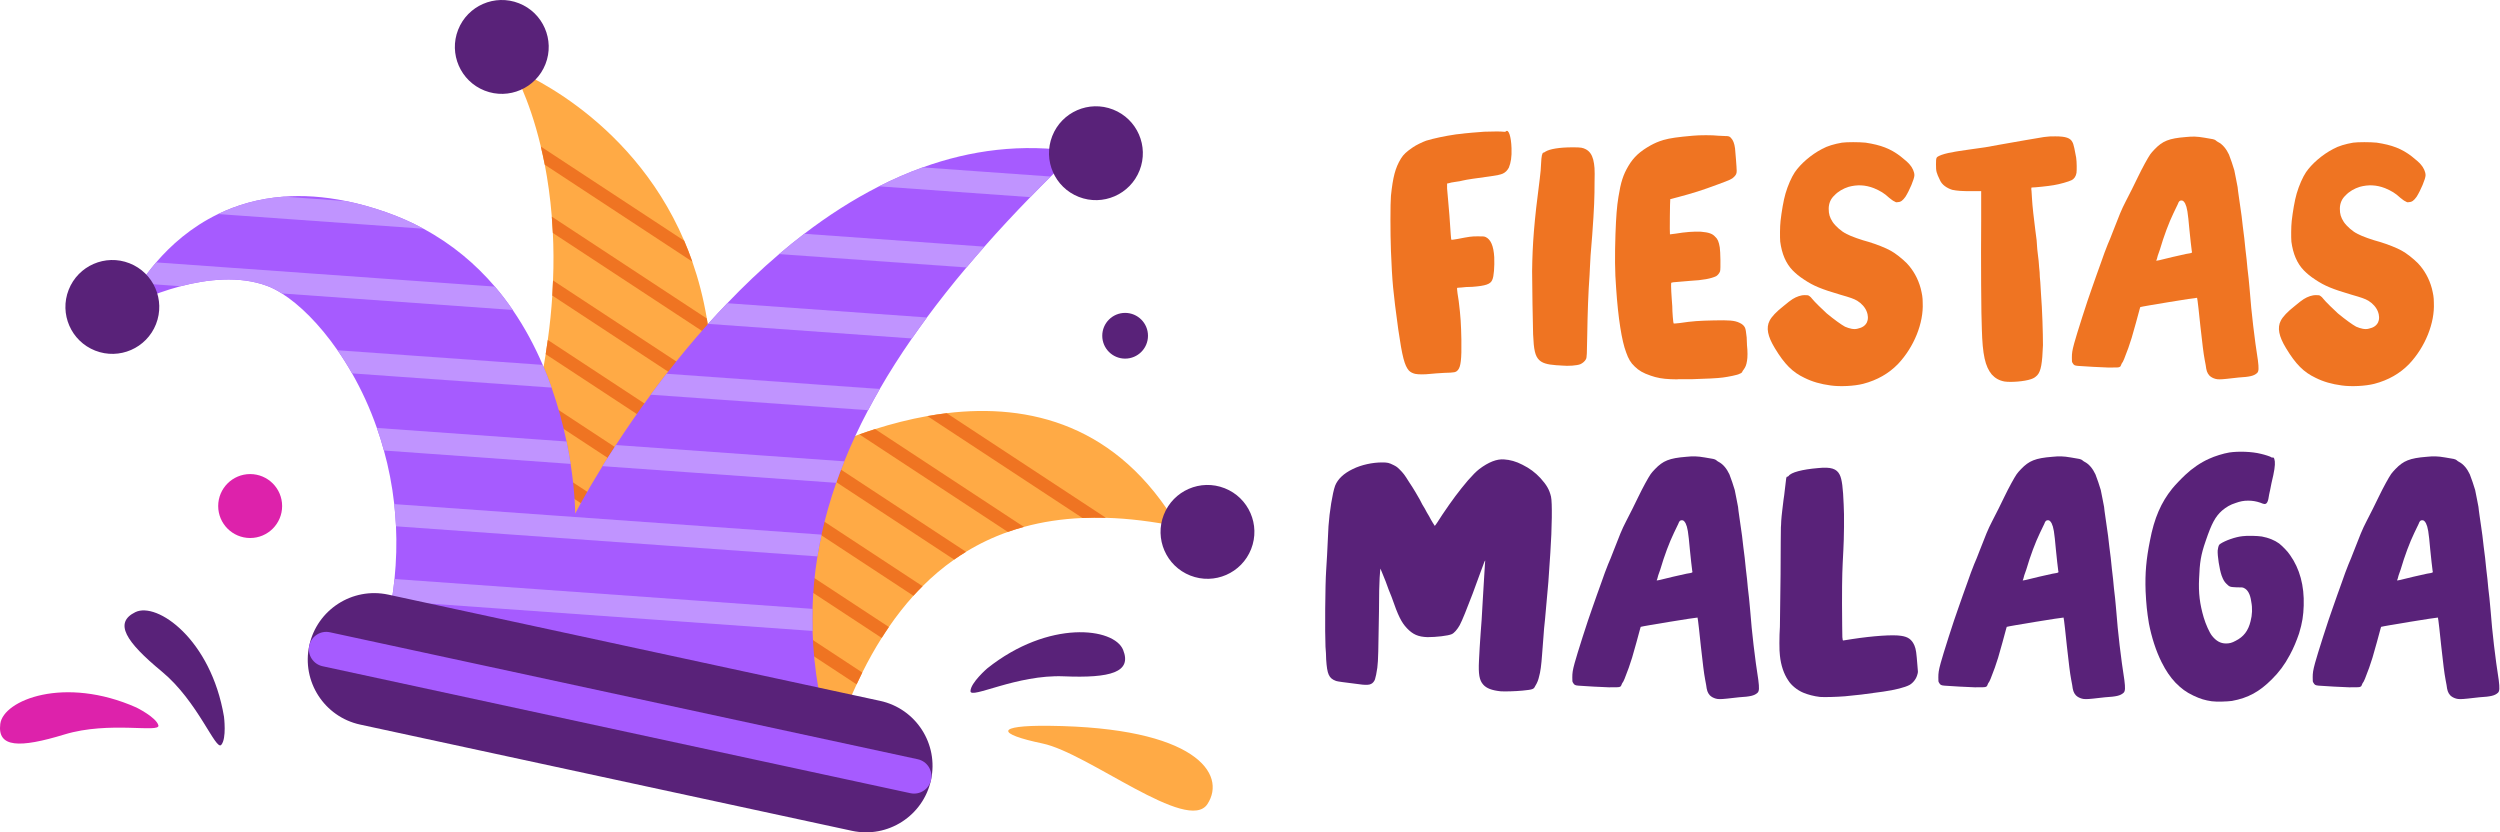
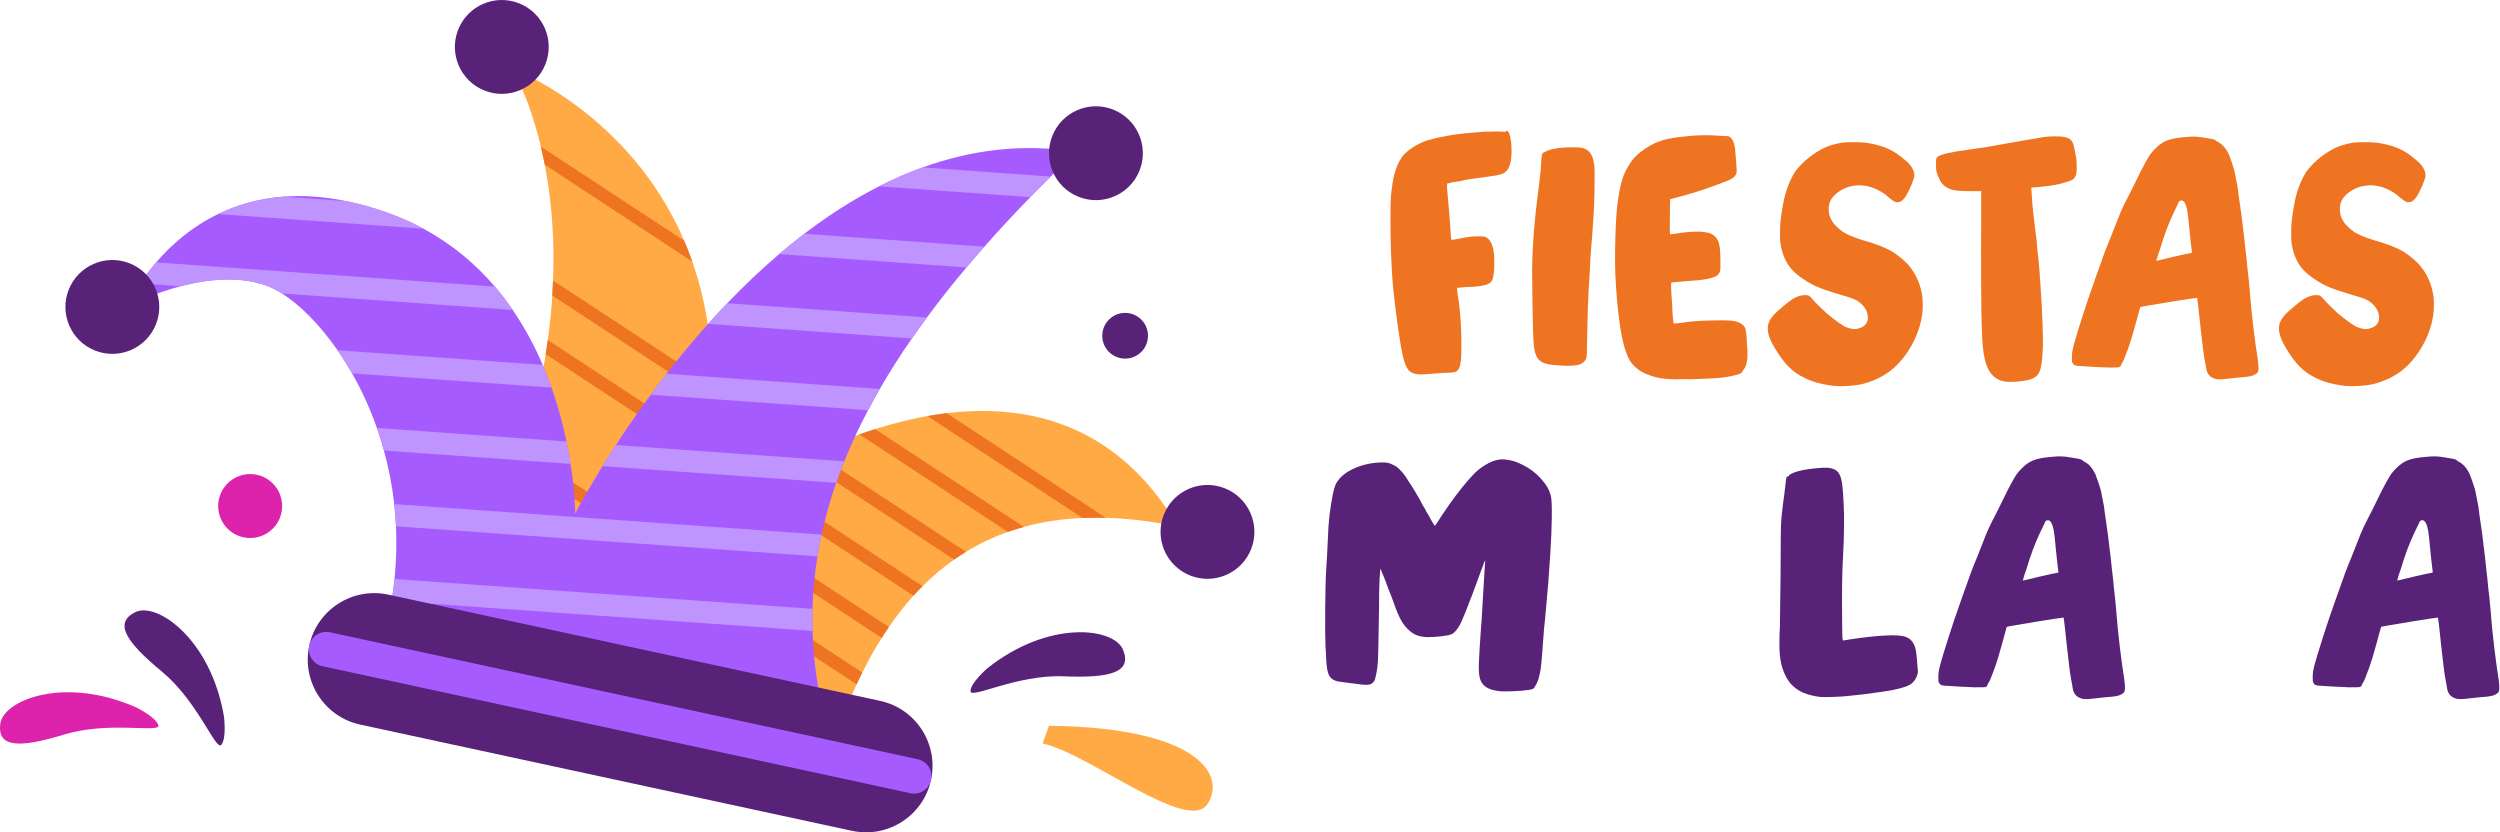
<svg xmlns="http://www.w3.org/2000/svg" width="832" height="277" viewBox="0 0 832 277" fill="none">
  <path d="M468.877 123.316C467.44 121.658 466.666 118.782 465.339 109.609C463.568 96.564 463.35 94.132 462.907 83.519C462.685 77.549 462.685 67.71 462.907 65.169C463.568 58.868 464.343 55.883 466.222 52.789C467.106 51.353 468.102 50.47 470.204 49.03C471.309 48.255 473.41 47.263 474.625 46.819C477.166 46.045 480.817 45.27 484.576 44.718C486.012 44.609 487.339 44.387 487.448 44.387C488.001 44.278 491.317 44.056 493.971 43.834C497.178 43.725 499.388 43.725 500.272 43.834C500.713 43.907 501.007 43.871 501.155 43.725C502.039 42.842 502.922 45.383 503.035 49.364C503.144 52.237 502.813 54.116 502.151 55.778C501.599 56.774 501.046 57.327 500.163 57.767C499.501 58.097 497.839 58.432 496.181 58.65C491.317 59.312 488.11 59.755 486.786 60.086C486.456 60.195 485.35 60.417 484.354 60.526C483.471 60.639 482.365 60.857 482.144 60.97L481.591 61.079V62.737C481.7 63.62 481.813 65.278 481.922 66.496C482.253 69.703 482.474 73.128 482.805 77.993C482.914 78.876 482.914 79.759 483.027 79.759C483.027 79.868 483.689 79.759 485.016 79.538C488.997 78.763 489.659 78.654 491.76 78.654C493.64 78.654 493.862 78.654 494.414 78.876C496.072 79.65 497.069 81.748 497.287 85.62C497.396 88.714 497.178 92.03 496.625 93.135C496.072 94.572 494.414 95.124 489.993 95.459C488.666 95.459 487.008 95.568 486.347 95.681C485.794 95.681 485.132 95.79 485.02 95.79C484.907 95.79 484.911 95.79 484.911 96.233C484.911 96.455 485.132 98.335 485.463 100.214C486.125 105.519 486.238 107.955 486.347 113.038C486.456 119.67 486.125 121.993 485.241 123.098C484.467 123.982 484.136 123.982 480.598 124.094C478.719 124.203 477.061 124.316 476.065 124.425C474.076 124.647 472.083 124.647 470.978 124.425C470.095 124.203 469.429 123.873 468.877 123.32V123.316Z" fill="#EF7422" />
  <path d="M517.954 121.549C514.748 121.327 513.203 120.774 512.206 119.778C510.879 118.451 510.439 116.462 510.218 111.267C510.109 108.391 509.887 93.909 509.887 90.263C509.996 81.199 510.548 73.902 512.428 59.529C512.65 57.871 512.872 55.548 512.872 54.443C512.981 52.011 513.203 50.905 513.646 50.796C513.755 50.796 514.09 50.683 514.308 50.465C515.744 49.582 518.951 49.029 523.372 49.029C526.248 49.029 526.688 49.142 527.793 49.695C529.011 50.356 529.782 51.462 530.225 53.12C530.669 55.108 530.778 56.105 530.669 60.638C530.669 65.39 530.56 69.15 529.894 78.214C529.785 79.319 529.564 82.413 529.342 85.067C529.233 87.721 529.011 90.594 529.011 91.477C528.567 97.556 528.349 104.191 528.237 111.376C528.127 117.677 528.127 119.004 527.793 119.556C527.462 120.218 526.688 120.883 525.913 121.214C524.808 121.658 521.932 121.876 519.721 121.658C519.5 121.658 518.616 121.549 517.951 121.549H517.954Z" fill="#EF7422" />
  <path d="M549.236 124.972C546.913 124.198 545.368 123.314 544.041 121.987C542.714 120.773 541.939 119.446 541.165 117.235C539.729 113.476 538.511 105.848 537.849 95.901C537.405 90.483 537.405 84.848 537.627 77.882C537.849 72.134 538.071 68.818 538.623 65.502C539.398 60.637 540.172 58.205 541.939 55.22C543.706 52.235 545.808 50.355 549.345 48.366C550.781 47.592 551.778 47.152 553.545 46.599C555.864 45.938 558.409 45.603 563.383 45.163C565.594 44.942 570.015 44.942 571.785 45.163C572.447 45.163 573.552 45.272 574.105 45.272C575.323 45.272 575.654 45.385 576.094 45.938C576.755 46.599 577.199 47.705 577.421 49.363C577.53 50.468 577.973 55.776 577.973 56.882C577.973 57.765 577.752 58.209 577.09 58.87C576.315 59.645 575.763 59.867 571.894 61.303C566.255 63.404 563.383 64.288 558.409 65.615C557.082 65.946 555.868 66.276 555.868 66.276C555.759 66.385 555.646 77.882 555.759 77.995C555.759 77.995 556.642 77.882 557.526 77.773C560.842 77.22 563.718 76.998 566.037 77.111C568.691 77.333 569.906 77.773 570.789 78.769C571.673 79.543 572.003 80.427 572.338 82.307C572.56 83.634 572.669 89.604 572.447 90.265C572.225 90.927 571.673 91.592 571.12 91.923C569.462 92.698 566.808 93.25 562.387 93.472C561.172 93.581 559.511 93.694 558.518 93.803C557.522 93.912 556.639 93.912 556.53 94.025C556.086 94.025 556.086 93.916 556.199 97.01C556.308 98.559 556.421 100.769 556.53 101.874C556.53 103.863 556.86 107.623 556.973 107.623C556.973 107.732 557.857 107.623 558.962 107.514C563.383 106.852 565.485 106.739 570.349 106.63C575.436 106.521 577.203 106.63 578.861 107.405C579.857 107.844 580.409 108.397 580.74 109.062C580.962 109.615 581.071 110.277 581.293 112.269C581.293 113.044 581.402 114.149 581.402 114.923C581.624 116.803 581.624 119.014 581.402 120.119C581.18 121.555 580.849 122.221 580.297 122.991C580.075 123.322 579.853 123.544 579.853 123.653C579.853 123.875 579.522 124.205 578.857 124.427C578.413 124.758 575.097 125.424 573.33 125.642C571.894 125.863 567.36 126.085 563.161 126.194H558.627C558.184 126.303 556.969 126.194 555.973 126.194C553.319 126.085 551.439 125.751 549.229 124.98L549.236 124.972Z" fill="#EF7422" />
  <path d="M600.529 125.748C596.548 123.868 593.898 121.214 590.691 115.909C588.258 111.928 587.706 109.056 588.924 106.733C589.586 105.406 591.134 103.748 593.676 101.759C596.33 99.548 597.104 99.105 598.65 98.552C599.533 98.33 599.755 98.221 600.638 98.221C601.634 98.221 601.744 98.221 602.187 98.552C602.409 98.665 602.849 99.105 603.071 99.436C603.732 100.319 606.83 103.304 607.935 104.3C610.477 106.402 612.8 108.06 614.014 108.721C615.563 109.383 616.999 109.718 618.214 109.383C619.762 109.052 620.755 108.387 621.308 107.281C621.529 106.62 621.638 106.507 621.638 105.515C621.529 104.631 621.529 104.409 621.308 103.857C620.755 102.308 619.537 100.984 618.101 100.097C616.996 99.436 615.668 98.992 612.574 98.108C606.161 96.229 603.51 95.124 600.525 93.135C598.646 91.92 597.653 91.033 596.544 89.928C594.334 87.608 593.007 84.511 592.454 80.42C592.345 79.093 592.345 75.447 592.563 73.567C592.894 70.582 593.559 66.604 594.221 64.394C594.995 61.74 596.21 58.977 597.315 57.319C599.195 54.555 602.732 51.458 606.379 49.578C608.146 48.582 610.469 47.92 613.011 47.476C614.668 47.255 618.65 47.255 620.86 47.476C625.947 48.251 629.15 49.465 632.469 52.01C633.905 53.116 635.011 54.112 635.563 54.773C636.447 55.77 637.112 57.206 637.112 58.311C637.112 59.529 635.454 63.398 634.127 65.495C633.244 66.71 632.578 67.262 631.586 67.262C631.142 67.371 631.033 67.371 630.481 67.04C630.15 66.931 629.375 66.379 628.714 65.826C627.056 64.277 625.729 63.507 623.627 62.619C620.755 61.514 618.101 61.405 615.225 62.176C613.458 62.728 611.687 63.725 610.473 65.052C609.255 66.157 608.593 67.706 608.593 69.473C608.593 71.24 608.924 72.345 609.92 73.894C610.917 75.33 612.905 77.101 614.563 77.875C615.999 78.65 619.428 79.864 621.969 80.529C624.511 81.304 627.608 82.518 629.154 83.401C630.811 84.285 633.022 86.056 634.571 87.601C636.672 89.811 638.33 92.687 639.214 96.003C639.657 97.883 639.875 98.875 639.875 100.755C640.206 107.5 636.999 115.458 631.695 121.097C628.601 124.304 624.729 126.515 620.086 127.729C617.101 128.503 612.349 128.725 609.251 128.282C605.935 127.838 603.172 127.067 600.518 125.74L600.529 125.748Z" fill="#EF7422" />
  <path d="M662.873 124.643C660.663 121.989 659.779 118.011 659.557 109.496C659.336 105.737 659.227 85.951 659.336 73.567V63.62H656.129C652.813 63.62 651.377 63.511 649.715 63.176C647.948 62.623 646.287 61.518 645.625 59.969C644.411 57.428 644.298 57.097 644.298 54.665C644.298 52.454 644.407 52.341 645.294 51.901C646.178 51.458 648.057 50.905 649.715 50.684C650.49 50.462 652.922 50.131 655.133 49.8C660.106 49.138 661.546 48.916 665.524 48.142C671.05 47.146 677.573 46.041 680.227 45.601C681.776 45.379 682.55 45.379 683.986 45.379C687.524 45.379 689.073 45.931 689.734 47.368C690.065 47.811 690.618 50.462 690.949 52.454C691.17 54.003 691.17 56.653 691.058 57.541C690.836 58.755 690.283 59.529 689.4 59.973C688.516 60.417 685.531 61.3 683.43 61.631C681.55 61.962 677.129 62.405 676.133 62.405C676.024 62.405 676.024 62.627 676.024 63.067C676.133 63.511 676.133 64.834 676.245 66.052C676.355 68.372 676.907 73.127 677.351 76.552C677.46 77.436 677.682 79.094 677.794 79.977C677.794 80.86 678.016 82.296 678.016 83.071C678.129 83.954 678.347 85.612 678.46 86.83C678.569 88.157 678.682 89.815 678.791 90.59C678.791 91.473 678.9 92.909 679.012 93.906C679.012 94.902 679.234 96.56 679.234 97.665C679.674 103.191 679.896 110.932 679.896 114.91C679.674 120.88 679.234 123.534 678.016 124.861C677.355 125.522 676.911 125.853 675.915 126.188C673.704 126.962 669.17 127.293 667.072 126.962C665.302 126.632 663.978 125.857 662.873 124.639V124.643Z" fill="#EF7422" />
  <path d="M751.089 124.199C750.092 125.082 748.765 125.417 745.01 125.635C743.792 125.744 742.025 125.966 741.028 126.079C738.927 126.3 738.044 126.3 737.269 126.079C736.495 125.857 735.833 125.526 735.28 124.973C734.506 124.09 734.284 123.315 734.062 121.548C733.953 121.105 733.84 120.33 733.731 119.778C733.288 117.458 732.957 114.473 732.295 108.612C731.965 105.296 731.299 99.217 731.19 99.105C731.081 98.996 712.727 101.981 712.288 102.199C712.288 102.199 712.288 101.977 710.852 107.394C709.415 112.699 709.303 112.812 708.31 115.797C706.983 119.334 706.652 120.33 706.1 120.992C705.878 121.432 705.769 121.767 705.769 121.767C705.769 121.876 705.547 122.097 705.438 122.097C705.107 122.319 704.776 122.319 701.679 122.319C698.694 122.21 694.381 121.988 691.509 121.767C690.404 121.658 690.182 121.545 689.742 120.77C689.521 120.439 689.521 120.327 689.521 119.003C689.521 117.567 689.63 116.684 690.295 114.251C691.069 111.379 694.607 100.214 696.265 95.68C697.261 92.695 698.254 90.153 699.25 87.278C700.024 84.954 700.686 83.296 701.46 81.308C701.904 80.311 702.679 78.432 703.118 77.217C705.22 71.8 705.991 69.811 707.43 67.048C709.201 63.623 709.972 62.074 711.521 58.867C712.957 55.883 714.837 52.458 715.611 51.352C715.833 51.022 716.494 50.247 717.047 49.694C719.701 46.931 721.799 46.048 727.438 45.604C729.649 45.382 731.085 45.382 733.63 45.826C736.502 46.27 736.946 46.379 737.389 46.709C737.611 46.931 737.942 47.153 738.164 47.262C739.713 48.036 740.927 49.582 741.81 51.461C742.363 52.898 743.138 55.108 743.577 56.657C743.908 58.093 744.461 61.3 744.683 62.296C744.683 62.627 744.904 64.176 745.126 65.721C745.348 67.379 745.788 70.142 746.01 71.913C746.232 73.683 746.562 76.999 746.893 79.21C747.115 81.42 747.446 84.627 747.668 86.285C747.78 87.943 748.111 90.706 748.333 92.586C748.555 94.356 748.664 96.567 748.773 97.338C749.217 103.53 750.322 112.924 751.427 119.891C751.758 122.545 751.758 123.65 751.096 124.203L751.089 124.199ZM729.423 83.522C729.201 82.086 728.98 79.541 728.649 76.556C728.096 70.364 727.874 69.15 727.213 67.713C726.769 66.939 726.438 66.717 725.998 66.717C725.446 66.717 725.115 66.939 724.78 67.931C724.558 68.375 723.897 69.698 723.344 70.916C721.795 74.123 720.137 78.544 718.81 83.074C718.258 84.51 717.818 85.947 717.818 86.168C717.705 86.39 717.596 86.721 717.596 86.721C717.596 86.83 718.37 86.721 723.122 85.503C724.558 85.172 726.551 84.729 727.543 84.51C728.54 84.398 729.423 84.18 729.423 84.067C729.532 84.067 729.532 83.845 729.423 83.514V83.522Z" fill="#EF7422" />
  <path d="M770.652 125.748C766.671 123.868 764.021 121.214 760.814 115.909C758.382 111.928 757.829 109.056 759.043 106.733C759.705 105.406 761.254 103.748 763.795 101.759C766.449 99.548 767.22 99.105 768.769 98.552C769.652 98.33 769.874 98.221 770.758 98.221C771.754 98.221 771.863 98.221 772.307 98.552C772.528 98.665 772.968 99.105 773.19 99.436C773.855 100.319 776.949 103.304 778.055 104.3C780.596 106.402 782.919 108.06 784.134 108.721C785.683 109.383 787.119 109.718 788.333 109.383C789.882 109.052 790.874 108.387 791.427 107.281C791.649 106.62 791.758 106.507 791.758 105.515C791.649 104.631 791.649 104.409 791.427 103.857C790.874 102.308 789.66 100.984 788.22 100.097C787.115 99.436 785.788 98.992 782.694 98.108C776.28 96.229 773.63 95.124 770.645 93.135C768.765 91.92 767.769 91.033 766.664 89.928C764.453 87.608 763.126 84.511 762.573 80.42C762.464 79.093 762.464 75.447 762.682 73.567C763.013 70.582 763.679 66.604 764.34 64.394C765.115 61.74 766.329 58.977 767.434 57.319C769.314 54.555 772.852 51.458 776.498 49.578C778.269 48.582 780.589 47.92 783.13 47.476C784.788 47.255 788.769 47.255 790.98 47.476C796.066 48.251 799.269 49.465 802.585 52.01C804.021 53.116 805.126 54.112 805.679 54.773C806.562 55.77 807.228 57.206 807.228 58.311C807.228 59.529 805.57 63.398 804.243 65.495C803.359 66.71 802.694 67.262 801.702 67.262C801.258 67.371 801.149 67.371 800.596 67.04C800.265 66.931 799.491 66.379 798.826 65.826C797.168 64.277 795.841 63.507 793.739 62.619C790.867 61.514 788.213 61.405 785.337 62.176C783.566 62.728 781.799 63.725 780.585 65.052C779.371 66.157 778.705 67.706 778.705 69.473C778.705 71.24 779.036 72.345 780.032 73.894C781.028 75.33 783.017 77.101 784.675 77.875C786.111 78.65 789.54 79.864 792.081 80.529C794.623 81.304 797.72 82.518 799.265 83.401C800.923 84.285 803.134 86.056 804.683 87.601C806.784 89.811 808.442 92.687 809.326 96.003C809.769 97.883 809.987 98.875 809.987 100.755C810.318 107.5 807.115 115.458 801.807 121.097C798.713 124.304 794.841 126.515 790.201 127.729C787.216 128.503 782.461 128.725 779.367 128.282C776.051 127.838 773.288 127.067 770.634 125.74L770.652 125.748Z" fill="#EF7422" />
  <path d="M493.639 227.854C492.312 226.418 491.981 224.316 492.203 219.895C492.312 217.019 492.534 214.147 492.756 210.719C492.978 208.617 493.199 204.418 493.417 200.549C493.97 192.147 494.079 188.609 494.192 187.726C494.192 187.06 494.301 186.621 494.301 186.621C494.192 186.508 494.079 186.842 493.97 187.06C493.861 187.391 493.196 189.162 492.534 190.929C491.872 192.696 490.763 195.681 490.102 197.561C488.113 202.756 486.673 206.403 485.79 208.061C484.906 209.61 483.91 210.715 483.135 211.046C481.921 211.598 477.94 212.042 475.064 212.042C471.97 211.933 470.199 211.158 468.21 209.057C466.44 207.177 465.334 205.076 463.124 198.666C462.571 197.448 461.688 195.019 461.135 193.47C460.474 191.921 459.808 190.263 459.699 189.933C459.477 189.489 459.368 189.158 459.368 189.267C459.368 189.267 459.259 190.703 459.146 192.252C459.037 194.241 458.925 197.67 458.925 203.527C458.703 216.681 458.703 219.557 458.372 222.207C458.15 223.865 457.819 225.414 457.598 226.076C457.376 226.737 456.823 227.403 456.27 227.625C455.718 227.956 454.613 227.956 453.395 227.847C446.428 226.963 445.436 226.854 444.661 226.632C442.229 225.749 441.676 224.422 441.346 219.448C441.346 218.343 441.237 216.463 441.124 215.249C440.902 210.715 441.015 194.467 441.346 189.824C441.455 188.166 441.789 182.97 442.12 175.12C442.451 170.369 443.447 164.068 444.331 161.635C445.214 159.425 447.203 157.545 450.188 156.109C453.064 154.673 456.819 153.898 459.917 153.898C461.797 153.898 462.24 154.011 463.786 154.782C464.669 155.226 465.004 155.444 465.774 156.218C466.989 157.432 467.432 157.985 468.868 160.308C470.857 163.293 471.41 164.399 472.515 166.278C472.959 167.275 473.733 168.598 474.173 169.263C474.504 169.925 475.169 171.143 475.609 171.805C476.383 173.354 477.489 175.011 477.489 175.011C477.598 175.011 478.703 173.354 480.03 171.252C483.237 166.5 485.447 163.515 488.541 159.865C490.199 157.985 491.196 156.993 492.301 156.105C495.395 153.782 498.162 152.677 500.59 152.898C502.47 153.007 504.572 153.56 506.669 154.665C509.102 155.88 510.869 157.207 512.639 159.087C514.741 161.406 515.624 162.955 516.177 165.278C516.621 167.158 516.508 175.782 515.955 183.963C515.733 186.835 515.403 191.7 515.294 193.692C515.185 195.241 514.741 199.884 514.188 206.072C513.966 207.73 513.745 210.606 513.636 212.264C513.527 214.031 513.305 216.576 513.192 218.012C512.97 221.219 512.639 223.76 512.196 225.196C511.974 226.192 511.643 227.185 510.869 228.403C510.425 229.399 509.985 229.508 506.669 229.839C504.459 230.061 500.59 230.17 499.372 230.061C496.387 229.73 494.729 229.068 493.624 227.85L493.639 227.854Z" fill="#592279" />
-   <path d="M584.836 230.617C583.839 231.5 582.512 231.835 578.757 232.053C577.539 232.162 575.772 232.384 574.775 232.497C572.674 232.718 571.79 232.718 571.016 232.497C570.242 232.275 569.58 231.944 569.027 231.391C568.253 230.508 568.031 229.733 567.809 227.966C567.7 227.523 567.587 226.748 567.478 226.196C567.035 223.876 566.704 220.891 566.042 215.03C565.711 211.714 565.046 205.635 564.937 205.523C564.828 205.414 546.474 208.399 546.035 208.617C546.035 208.617 546.035 208.395 544.598 213.812C543.162 219.117 543.05 219.23 542.057 222.215C540.73 225.752 540.399 226.748 539.847 227.41C539.625 227.85 539.516 228.184 539.516 228.184C539.516 228.294 539.294 228.515 539.185 228.515C538.854 228.737 538.523 228.737 535.425 228.737C532.44 228.628 528.128 228.406 525.256 228.184C524.151 228.075 523.929 227.963 523.485 227.188C523.264 226.857 523.264 226.745 523.264 225.421C523.264 223.985 523.373 223.102 524.038 220.669C524.813 217.797 528.35 206.632 530.008 202.098C531.004 199.113 531.997 196.571 532.993 193.695C533.768 191.372 534.429 189.714 535.204 187.725C535.647 186.729 536.422 184.85 536.862 183.635C538.963 178.218 539.734 176.229 541.174 173.466C542.944 170.041 543.715 168.492 545.264 165.285C546.7 162.3 548.58 158.876 549.354 157.77C549.576 157.44 550.238 156.665 550.79 156.112C553.444 153.349 555.542 152.466 561.181 152.022C563.392 151.8 564.828 151.8 567.373 152.244C570.245 152.688 570.689 152.797 571.133 153.127C571.354 153.349 571.685 153.571 571.907 153.68C573.456 154.455 574.67 156 575.554 157.879C576.106 159.315 576.881 161.526 577.321 163.075C577.651 164.511 578.204 167.718 578.426 168.714C578.426 169.045 578.648 170.594 578.869 172.139C579.091 173.797 579.531 176.56 579.753 178.331C579.975 180.101 580.306 183.417 580.636 185.628C580.858 187.838 581.189 191.045 581.411 192.703C581.52 194.361 581.854 197.124 582.072 199.004C582.294 200.774 582.403 202.985 582.516 203.756C582.96 209.947 584.065 219.342 585.17 226.309C585.501 228.963 585.501 230.068 584.839 230.621L584.836 230.617ZM563.17 189.936C562.948 188.5 562.726 185.955 562.396 182.97C561.843 176.778 561.621 175.564 560.96 174.128C560.516 173.353 560.185 173.131 559.745 173.131C559.193 173.131 558.862 173.353 558.527 174.346C558.305 174.789 557.644 176.113 557.091 177.331C555.542 180.537 553.884 184.959 552.557 189.489C552.005 190.925 551.561 192.361 551.561 192.583C551.452 192.804 551.339 193.135 551.339 193.135C551.339 193.244 552.114 193.135 556.865 191.917C558.302 191.586 560.294 191.143 561.287 190.925C562.283 190.812 563.166 190.594 563.166 190.481C563.275 190.481 563.275 190.259 563.166 189.928L563.17 189.936Z" fill="#592279" />
  <path d="M600.089 230.509C598.209 229.734 596.108 228.076 595.115 226.418C593.679 224.317 592.683 221.445 592.352 218.125C592.13 216.689 592.13 211.824 592.352 208.618C592.352 207.29 592.461 200.659 592.574 191.151C592.574 182.749 592.683 175.786 592.683 175.452C592.683 175.23 592.792 174.347 592.792 173.35C592.901 171.471 593.344 168.264 593.566 166.275C593.675 165.613 593.897 164.065 594.01 162.85C594.453 158.869 594.453 158.651 594.784 158.651C594.893 158.651 595.115 158.542 595.228 158.429C596.002 157.215 599.762 156.219 605.066 155.775C609.378 155.331 611.258 155.997 612.251 157.986C613.025 159.534 613.356 162.407 613.578 167.933C613.799 171.14 613.687 179.429 613.469 183.08C613.138 189.602 613.025 191.038 613.025 200.99C613.025 206.516 613.134 211.49 613.134 212.042C613.243 213.039 613.243 213.148 613.465 213.148C613.574 213.148 614.901 212.926 616.228 212.708C623.412 211.603 630.048 211.159 632.698 211.603C635.021 211.933 636.236 212.821 637.119 214.809C637.672 216.136 637.781 217.242 638.115 221.441C638.337 223.543 638.337 223.761 638.115 224.426C637.785 225.862 636.679 227.298 635.461 227.964C634.025 228.738 630.709 229.622 626.728 230.174C620.536 231.058 617.773 231.388 614.014 231.723C611.251 231.945 607.16 232.054 605.724 231.945C603.735 231.723 601.634 231.17 600.085 230.509H600.089Z" fill="#592279" />
  <path d="M706.652 230.617C705.656 231.5 704.329 231.835 700.573 232.053C699.355 232.162 697.588 232.384 696.592 232.497C694.49 232.718 693.607 232.718 692.832 232.497C692.058 232.275 691.396 231.944 690.844 231.391C690.069 230.508 689.847 229.733 689.626 227.966C689.517 227.523 689.404 226.748 689.295 226.196C688.851 223.876 688.52 220.891 687.859 215.03C687.528 211.714 686.862 205.635 686.753 205.523C686.644 205.414 668.291 208.399 667.851 208.617C667.851 208.617 667.851 208.395 666.415 213.812C664.979 219.117 664.866 219.23 663.873 222.215C662.546 225.752 662.216 226.748 661.663 227.41C661.441 227.85 661.332 228.184 661.332 228.184C661.332 228.294 661.11 228.515 661.001 228.515C660.67 228.737 660.34 228.737 657.242 228.737C654.257 228.628 649.945 228.406 647.073 228.184C645.967 228.075 645.745 227.963 645.302 227.188C645.08 226.857 645.08 226.745 645.08 225.421C645.08 223.985 645.189 223.102 645.855 220.669C646.629 217.797 650.167 206.632 651.825 202.098C652.821 199.113 653.813 196.571 654.809 193.695C655.584 191.372 656.246 189.714 657.02 187.725C657.464 186.729 658.238 184.85 658.678 183.635C660.779 178.218 661.55 176.229 662.99 173.466C664.761 170.041 665.531 168.492 667.08 165.285C668.516 162.3 670.396 158.876 671.171 157.77C671.392 157.44 672.054 156.665 672.607 156.112C675.261 153.349 677.359 152.466 682.998 152.022C685.208 151.8 686.644 151.8 689.189 152.244C692.062 152.688 692.505 152.797 692.949 153.127C693.171 153.349 693.502 153.571 693.723 153.68C695.272 154.455 696.487 156 697.37 157.879C697.923 159.315 698.697 161.526 699.137 163.075C699.468 164.511 700.02 167.718 700.242 168.714C700.242 169.045 700.464 170.594 700.686 172.139C700.908 173.797 701.347 176.56 701.569 178.331C701.791 180.101 702.122 183.417 702.453 185.628C702.675 187.838 703.005 191.045 703.227 192.703C703.34 194.361 703.671 197.124 703.893 199.004C704.114 200.774 704.223 202.985 704.332 203.756C704.776 209.947 705.881 219.342 706.987 226.309C707.317 228.963 707.317 230.068 706.656 230.621L706.652 230.617ZM684.983 189.936C684.761 188.5 684.539 185.955 684.208 182.97C683.656 176.778 683.434 175.564 682.772 174.128C682.329 173.353 681.998 173.131 681.558 173.131C681.005 173.131 680.674 173.353 680.34 174.346C680.118 174.789 679.456 176.113 678.904 177.331C677.355 180.537 675.697 184.959 674.37 189.489C673.817 190.925 673.377 192.361 673.377 192.583C673.265 192.804 673.156 193.135 673.156 193.135C673.156 193.244 673.93 193.135 678.682 191.917C680.118 191.586 682.11 191.143 683.103 190.925C684.099 190.812 684.983 190.594 684.983 190.481C685.092 190.481 685.092 190.259 684.983 189.928V189.936Z" fill="#592279" />
-   <path d="M729.974 231.505C727.433 230.291 725.993 229.185 724.004 227.193C722.237 225.313 720.798 223.212 719.361 220.339C717.482 216.58 716.046 212.046 715.162 207.516C714.501 203.426 714.279 201.215 714.057 196.794C713.835 190.715 714.279 186.072 715.493 179.989C716.929 172.362 719.252 167.166 722.899 162.636C723.783 161.531 725.884 159.32 727.32 157.993C729.531 155.891 732.407 153.903 735.17 152.688C737.05 151.805 739.922 150.921 741.914 150.587C744.899 150.147 749.32 150.256 752.418 151.031C753.854 151.361 755.512 151.914 755.843 152.136C756.065 152.358 756.174 152.358 756.287 152.245C756.396 152.245 756.508 152.245 756.73 152.358C756.839 152.579 756.952 152.797 757.061 153.572C757.174 154.899 756.952 156.666 755.956 160.756C755.625 162.414 755.294 164.181 755.181 164.516C754.851 167.057 754.407 167.831 753.523 167.722C753.302 167.722 752.749 167.501 752.196 167.279C750.869 166.835 749.655 166.617 748.215 166.617C746.666 166.617 745.561 166.839 744.016 167.392C742.249 167.944 740.922 168.719 739.482 169.933C737.271 171.922 736.053 174.132 734.065 179.993C732.407 184.745 732.076 187.177 731.854 192.595C731.632 197.347 732.076 200.997 733.403 205.527C734.065 207.738 735.283 210.501 736.166 211.606C737.493 213.264 738.929 214.148 740.809 214.148C742.027 214.148 742.798 213.926 744.016 213.264C746.67 211.937 748.215 209.948 748.99 206.742C749.542 204.64 749.655 202.429 749.211 200.219C748.881 197.678 747.997 196.238 746.779 195.685C746.339 195.463 746.117 195.463 744.347 195.463C742.136 195.354 742.027 195.354 740.922 194.249C740.256 193.584 739.926 193.031 739.373 191.595C738.599 189.384 737.937 184.85 738.046 183.192C738.268 181.756 738.377 181.313 738.929 180.982C740.587 179.877 744.016 178.662 746.335 178.441C747.884 178.219 751.309 178.328 752.745 178.55C755.069 178.993 756.945 179.764 758.493 180.869C759.599 181.753 761.366 183.523 762.14 184.738C765.347 189.271 766.892 194.907 766.674 201.542C766.565 204.858 766.23 207.181 765.125 210.828C764.242 213.369 763.358 215.58 762.031 218.012C760.264 221.328 758.493 223.651 756.061 226.084C751.971 230.174 748.211 232.276 742.794 233.268C741.245 233.49 737.708 233.599 736.05 233.381C733.839 233.05 732.29 232.606 729.971 231.501L729.974 231.505Z" fill="#592279" />
  <path d="M831.233 230.617C830.241 231.5 828.914 231.835 825.154 232.053C823.94 232.162 822.169 232.384 821.173 232.497C819.072 232.718 818.188 232.718 817.414 232.497C816.639 232.275 815.978 231.944 815.425 231.391C814.651 230.508 814.432 229.733 814.211 227.966C814.102 227.523 813.989 226.748 813.88 226.196C813.436 223.876 813.105 220.891 812.444 215.03C812.113 211.714 811.447 205.635 811.338 205.523C811.229 205.414 792.876 208.399 792.436 208.617C792.436 208.617 792.436 208.395 791 213.812C789.564 219.117 789.451 219.23 788.459 222.215C787.131 225.752 786.801 226.748 786.248 227.41C786.026 227.85 785.917 228.184 785.917 228.184C785.917 228.294 785.695 228.515 785.586 228.515C785.256 228.737 784.921 228.737 781.827 228.737C778.842 228.628 774.53 228.406 771.658 228.184C770.552 228.075 770.331 227.963 769.891 227.188C769.669 226.857 769.669 226.745 769.669 225.421C769.669 223.985 769.782 223.102 770.443 220.669C771.218 217.797 774.755 206.632 776.413 202.098C777.41 199.113 778.402 196.571 779.398 193.695C780.173 191.372 780.834 189.714 781.609 187.725C782.053 186.729 782.823 184.85 783.267 183.635C785.368 178.218 786.143 176.229 787.579 173.466C789.346 170.041 790.12 168.492 791.669 165.285C793.105 162.3 794.985 158.876 795.759 157.77C795.981 157.44 796.643 156.665 797.195 156.112C799.85 153.349 801.947 152.466 807.587 152.022C809.797 151.8 811.233 151.8 813.778 152.244C816.654 152.688 817.094 152.797 817.538 153.127C817.76 153.349 818.09 153.571 818.312 153.68C819.861 154.455 821.075 156 821.959 157.879C822.512 159.315 823.286 161.526 823.73 163.075C824.06 164.511 824.613 167.718 824.835 168.714C824.835 169.045 825.057 170.594 825.275 172.139C825.497 173.797 825.94 176.56 826.158 178.331C826.38 180.101 826.711 183.417 827.042 185.628C827.263 187.838 827.594 191.045 827.816 192.703C827.925 194.361 828.26 197.124 828.478 199.004C828.7 200.774 828.809 202.985 828.921 203.756C829.365 209.947 830.47 219.342 831.576 226.309C831.906 228.963 831.906 230.068 831.245 230.621L831.233 230.617ZM809.568 189.936C809.346 188.5 809.124 185.955 808.793 182.97C808.241 176.778 808.019 175.564 807.357 174.128C806.914 173.353 806.583 173.131 806.139 173.131C805.587 173.131 805.256 173.353 804.925 174.346C804.703 174.789 804.041 176.113 803.489 177.331C801.94 180.537 800.282 184.959 798.955 189.489C798.402 190.925 797.959 192.361 797.959 192.583C797.85 192.804 797.737 193.135 797.737 193.135C797.737 193.244 798.511 193.135 803.263 191.917C804.699 191.586 806.688 191.143 807.684 190.925C808.681 190.812 809.564 190.594 809.564 190.481C809.673 190.481 809.673 190.259 809.564 189.928L809.568 189.936Z" fill="#592279" />
  <path d="M392.054 175.252C383.64 173.53 375.633 172.545 368.05 172.327C365.396 172.256 362.798 172.275 360.245 172.391C353.396 172.681 346.884 173.666 340.76 175.35C338.937 175.839 337.159 176.399 335.407 177.023C330.527 178.745 325.892 180.948 321.493 183.64C320.147 184.452 318.835 185.32 317.542 186.234C313.858 188.809 310.358 191.76 307.034 195.083C306.004 196.102 304.993 197.17 303.989 198.267C301.125 201.44 298.407 204.903 295.82 208.662C295.012 209.85 294.207 211.053 293.433 212.298C291.158 215.88 289.008 219.719 286.974 223.805C286.328 225.099 285.703 226.414 285.079 227.756C283.26 231.655 281.553 235.779 279.94 240.125C279.414 241.493 278.918 242.899 278.414 244.317C277.955 245.655 277.489 247.02 277.038 248.403L159.007 189.384C161.92 183.094 164.533 176.974 166.864 171.015C167.409 169.628 167.928 168.245 168.439 166.869C170.075 162.5 171.556 158.222 172.898 154.038C173.357 152.59 173.815 151.154 174.24 149.718C175.612 145.15 176.83 140.699 177.879 136.361C178.255 134.85 178.601 133.346 178.924 131.857C180.007 127.053 180.894 122.391 181.609 117.865C181.868 116.267 182.105 114.692 182.308 113.128C183.022 108 183.507 103.082 183.808 98.353C183.913 96.657 184 94.977 184.048 93.327C184.285 87.751 184.233 82.484 183.992 77.53C183.902 75.672 183.778 73.857 183.639 72.09C183.124 65.74 182.297 59.977 181.304 54.808C180.887 52.699 180.451 50.68 179.988 48.759C175.932 31.743 170.398 22.773 170.398 22.773C170.398 22.773 209.379 37.371 227.692 80.097C228.658 82.338 229.564 84.669 230.402 87.064C232.436 92.891 234.09 99.195 235.237 106C235.553 107.876 235.831 109.782 236.064 111.733C236.68 116.917 237.015 122.365 237 128.109C237.008 129.797 236.97 131.492 236.902 133.233C236.82 135.639 236.673 138.098 236.466 140.605C236.237 143.308 236.038 145.872 235.846 148.305C235.718 150.019 235.594 151.658 235.492 153.245C235.056 159.154 234.763 164.184 234.579 168.414C234.496 170.256 234.436 171.944 234.402 173.493C233.767 197.561 237.759 187.865 240.722 177.651C241.154 176.166 241.571 174.658 241.944 173.256C243.034 169.166 243.786 165.861 243.786 165.861C243.786 165.861 245.744 164.466 249.263 162.305C250.451 161.553 251.827 160.726 253.391 159.82C256.97 157.722 261.455 155.267 266.606 152.748C268.079 152.026 269.613 151.301 271.2 150.572C275.756 148.489 280.733 146.421 286.015 144.553C287.734 143.944 289.474 143.353 291.252 142.793C296.824 141.026 302.655 139.53 308.647 138.462C310.771 138.079 312.922 137.763 315.08 137.5C342.501 134.211 372.024 141.211 392.062 175.237L392.054 175.252Z" fill="#FFAA45" />
  <path d="M227.684 80.104C228.65 82.345 229.556 84.676 230.395 87.07L181.3 54.815C180.883 52.706 180.447 50.687 179.984 48.766L227.688 80.104H227.684Z" fill="#EF7422" />
  <path d="M368.052 172.327C365.398 172.255 362.8 172.274 360.247 172.39L308.642 138.477C310.766 138.093 312.916 137.777 315.074 137.514L368.052 172.327Z" fill="#EF7422" />
-   <path d="M235.227 106.006C235.543 107.882 235.821 109.788 236.054 111.739L183.986 77.532C183.896 75.674 183.772 73.859 183.633 72.092L235.227 106.002V106.006Z" fill="#EF7422" />
  <path d="M340.759 175.353C338.936 175.842 337.158 176.402 335.406 177.026L286.007 144.567C287.725 143.958 289.466 143.368 291.244 142.808L340.759 175.353Z" fill="#EF7422" />
  <path d="M236.99 128.119C236.998 129.807 236.96 131.503 236.893 133.243L183.806 98.363C183.911 96.668 183.997 94.987 184.046 93.337L236.994 128.123L236.99 128.119Z" fill="#EF7422" />
  <path d="M321.49 183.642C320.144 184.454 318.832 185.322 317.539 186.236L266.595 152.758C268.068 152.036 269.602 151.311 271.189 150.582L321.49 183.638V183.642Z" fill="#EF7422" />
  <path d="M235.834 148.316C235.706 150.03 235.582 151.669 235.481 153.255L181.604 117.872C181.864 116.274 182.101 114.699 182.304 113.135L235.834 148.316Z" fill="#EF7422" />
  <path d="M307.031 195.087C306.001 196.105 304.989 197.173 303.986 198.271L249.252 162.319C250.44 161.568 251.816 160.74 253.38 159.834L307.034 195.09L307.031 195.087Z" fill="#EF7422" />
-   <path d="M234.563 168.424C234.481 170.267 234.42 171.954 234.387 173.503L177.871 136.371C178.247 134.86 178.593 133.356 178.916 131.868L234.563 168.428V168.424Z" fill="#EF7422" />
  <path d="M295.816 208.666C295.007 209.854 294.203 211.057 293.428 212.301L240.71 177.662C241.142 176.177 241.56 174.669 241.932 173.267L295.816 208.666Z" fill="#EF7422" />
  <path d="M286.967 223.809C286.32 225.102 285.696 226.418 285.072 227.76L172.891 154.049C173.349 152.602 173.808 151.166 174.233 149.729L286.967 223.813V223.809Z" fill="#EF7422" />
  <path d="M278.408 244.319L166.858 171.018C167.404 169.631 167.922 168.247 168.434 166.871L279.935 240.124C279.408 241.492 278.912 242.898 278.408 244.315V244.319Z" fill="#EF7422" />
  <path d="M358.151 50.496C355.26 53.263 352.433 56.014 349.681 58.748C347.362 61.033 345.106 63.323 342.895 65.609C337.501 71.157 332.403 76.642 327.61 82.082C325.568 84.402 323.576 86.703 321.643 89.007C316.929 94.601 312.557 100.15 308.474 105.654C306.76 107.989 305.091 110.319 303.482 112.639C299.572 118.278 296 123.876 292.786 129.455C291.425 131.82 290.128 134.169 288.891 136.519C285.876 142.207 283.252 147.88 280.978 153.534C280.004 155.914 279.109 158.309 278.29 160.688C276.282 166.437 274.658 172.17 273.406 177.922C272.88 180.331 272.432 182.745 272.045 185.17C271.102 190.982 270.56 196.79 270.406 202.632C270.346 205.076 270.346 207.516 270.421 209.975C270.793 222.617 272.985 235.4 277.019 248.411L124.848 221.644C127.397 214.226 129.191 206.993 130.333 199.974C130.736 197.516 131.044 195.091 131.292 192.696C131.909 186.655 132.048 180.798 131.788 175.155C131.664 172.651 131.465 170.177 131.202 167.767C130.506 161.508 129.333 155.557 127.769 149.933C127.074 147.35 126.285 144.846 125.42 142.421C123.1 135.775 120.273 129.703 117.168 124.263C115.623 121.541 113.999 118.962 112.329 116.568C106.239 107.789 99.611 101.312 93.829 97.665C92.081 96.552 90.412 95.703 88.852 95.131C79.596 91.699 68.9 92.951 60.107 95.255C50.295 97.853 42.814 101.763 42.348 101.992C42.427 101.808 43.799 98.669 46.69 94.297C48.096 92.195 49.844 89.8 51.961 87.327C56.784 81.703 63.551 75.597 72.577 71.236C78.758 68.24 86.006 66.075 94.401 65.439C100.69 64.962 107.645 65.36 115.296 66.939C119.439 67.789 123.781 68.981 128.341 70.571C132.852 72.146 137.04 74.003 140.92 76.12C150.563 81.312 158.367 87.989 164.691 95.376C166.837 97.895 168.819 100.492 170.627 103.15C174.706 109.086 177.984 115.297 180.612 121.432C181.695 123.966 182.684 126.5 183.563 128.989C185.789 135.308 187.398 141.429 188.541 146.933C189.082 149.575 189.529 152.064 189.902 154.384C191.432 164.26 191.432 170.858 191.432 170.922C191.432 170.922 194.586 164.726 200.503 155.143C201.849 152.963 203.33 150.613 204.969 148.113C208.263 143.027 212.139 137.357 216.56 131.361C218.229 129.09 219.992 126.756 221.815 124.391C226.034 118.966 230.654 113.357 235.646 107.793C237.718 105.489 239.834 103.203 242.03 100.917C247.41 95.293 253.173 89.774 259.293 84.567C262.015 82.248 264.797 79.992 267.654 77.812C275.459 71.845 283.775 66.469 292.523 62.018C297.252 59.623 302.091 57.507 307.064 55.714C322.952 49.981 340.061 47.631 358.144 50.507L358.151 50.496Z" fill="#A65BFF" />
  <path d="M270.428 209.975L130.344 199.975C130.746 197.516 131.054 195.091 131.302 192.696L270.413 202.632C270.353 205.076 270.353 207.516 270.428 209.975Z" fill="#C094FF" />
  <path d="M273.41 177.922C272.883 180.332 272.436 182.745 272.049 185.17L131.795 175.155C131.671 172.651 131.472 170.177 131.209 167.768L273.41 177.922Z" fill="#C094FF" />
  <path d="M189.909 154.383L127.78 149.932C127.085 147.35 126.295 144.846 125.431 142.421L188.548 146.932C189.089 149.575 189.536 152.064 189.909 154.383Z" fill="#C094FF" />
  <path d="M280.984 153.533C280.01 155.913 279.116 158.308 278.296 160.687L200.51 155.139C201.856 152.958 203.337 150.608 204.976 148.108L280.984 153.533Z" fill="#C094FF" />
  <path d="M183.572 128.992L117.176 124.263C115.631 121.541 114.007 118.962 112.338 116.567L180.617 121.436C181.699 123.97 182.688 126.504 183.568 128.992H183.572Z" fill="#C094FF" />
  <path d="M292.791 129.454C291.43 131.819 290.133 134.169 288.896 136.518L216.568 131.357C218.238 129.086 220.001 126.751 221.824 124.387L292.795 129.454H292.791Z" fill="#C094FF" />
  <path d="M170.636 103.151L93.842 97.666C92.094 96.553 90.424 95.703 88.864 95.132C79.609 91.699 68.913 92.951 60.12 95.256L46.706 94.297C48.112 92.196 49.86 89.801 51.977 87.327L164.703 95.38C166.85 97.899 168.831 100.496 170.639 103.154L170.636 103.151Z" fill="#C094FF" />
  <path d="M308.476 105.654C306.762 107.989 305.093 110.32 303.484 112.639L235.652 107.786C237.724 105.481 239.84 103.195 242.036 100.91L308.476 105.654Z" fill="#C094FF" />
  <path d="M140.93 76.12L72.587 71.237C78.767 68.24 86.016 66.075 94.41 65.439L115.305 66.939C119.448 67.789 123.79 68.981 128.351 70.571C132.862 72.146 137.05 74.003 140.93 76.12Z" fill="#C094FF" />
  <path d="M327.61 82.085C325.569 84.405 323.577 86.706 321.644 89.01L259.298 84.559C262.02 82.239 264.802 79.984 267.659 77.803L327.607 82.085H327.61Z" fill="#C094FF" />
  <path d="M349.681 58.751C347.361 61.037 345.106 63.326 342.895 65.612L292.526 62.011C297.256 59.616 302.094 57.499 307.068 55.706L349.677 58.751H349.681Z" fill="#C094FF" />
  <path d="M51.921 107.867C48.763 115.893 39.696 119.841 31.673 116.683C23.646 113.525 19.699 104.457 22.857 96.435C26.015 88.408 35.083 84.461 43.105 87.619C51.132 90.777 55.079 99.844 51.921 107.867Z" fill="#592279" />
  <path d="M181.529 21.337C178.371 29.363 169.303 33.311 161.28 30.153C153.254 26.995 149.307 17.931 152.464 9.904C155.622 1.878 164.69 -2.069 172.713 1.088C180.739 4.246 184.687 13.314 181.529 21.337Z" fill="#592279" />
  <path d="M379.256 56.706C376.098 64.732 367.03 68.68 359.008 65.522C350.981 62.364 347.034 53.296 350.192 45.273C353.35 37.247 362.418 33.3 370.44 36.458C378.467 39.615 382.414 48.683 379.256 56.706Z" fill="#592279" />
  <path d="M416.38 182.728C413.222 190.755 404.158 194.702 396.132 191.544C388.105 188.386 384.158 179.322 387.316 171.296C390.474 163.27 399.542 159.322 407.564 162.48C415.591 165.638 419.538 174.706 416.38 182.728Z" fill="#592279" />
  <path d="M283.549 276.497L119.875 241.143C107.931 238.564 100.341 226.79 102.92 214.846C105.499 202.902 117.274 195.312 129.217 197.891L292.892 233.244C304.835 235.823 312.426 247.598 309.847 259.542C307.268 271.485 295.493 279.076 283.549 276.497Z" fill="#592279" />
  <path d="M302.979 263.975L107.357 221.723C104.237 221.05 102.252 217.975 102.928 214.851C103.601 211.73 106.676 209.745 109.8 210.422L305.423 252.674C308.543 253.347 310.528 256.422 309.851 259.546C309.178 262.667 306.103 264.652 302.979 263.975Z" fill="#A65BFF" />
  <path d="M74.547 238.534C70.22 212.699 52.216 200.195 45.028 203.729C37.84 207.263 41.795 213.515 53.855 223.485C65.916 233.455 71.799 249.992 73.634 247.891C75.468 245.789 74.544 238.53 74.544 238.53L74.547 238.534Z" fill="#592279" />
  <path d="M45.4 235.462C21.46 224.835 1.103 232.966 0.091 240.91C-0.92 248.854 6.475 249 21.441 244.432C36.407 239.865 53.449 244.068 52.708 241.38C51.964 238.692 45.4 235.462 45.4 235.462Z" fill="#DD22AB" />
  <path d="M328.556 222.437C349.045 206.117 370.793 208.85 373.774 216.286C376.755 223.719 369.639 225.726 354.003 225.08C338.368 224.433 322.935 232.798 322.977 230.008C323.018 227.219 328.556 222.437 328.556 222.437Z" fill="#592279" />
-   <path d="M349.102 241.546C398.023 242.061 408.324 257.595 401.85 267.572C395.376 277.55 362.169 250.613 346.951 247.433C331.737 244.252 331.038 241.354 349.102 241.546Z" fill="#FFAA45" />
+   <path d="M349.102 241.546C398.023 242.061 408.324 257.595 401.85 267.572C395.376 277.55 362.169 250.613 346.951 247.433Z" fill="#FFAA45" />
  <path d="M93.893 168.41C93.893 174.286 89.129 179.049 83.253 179.049C77.377 179.049 72.614 174.286 72.614 168.41C72.614 162.534 77.377 157.771 83.253 157.771C89.129 157.771 93.893 162.534 93.893 168.41Z" fill="#DD22AB" />
  <path d="M382.05 111.739C382.05 115.943 378.644 119.349 374.441 119.349C370.238 119.349 366.832 115.943 366.832 111.739C366.832 107.536 370.238 104.13 374.441 104.13C378.644 104.13 382.05 107.536 382.05 111.739Z" fill="#592279" />
</svg>